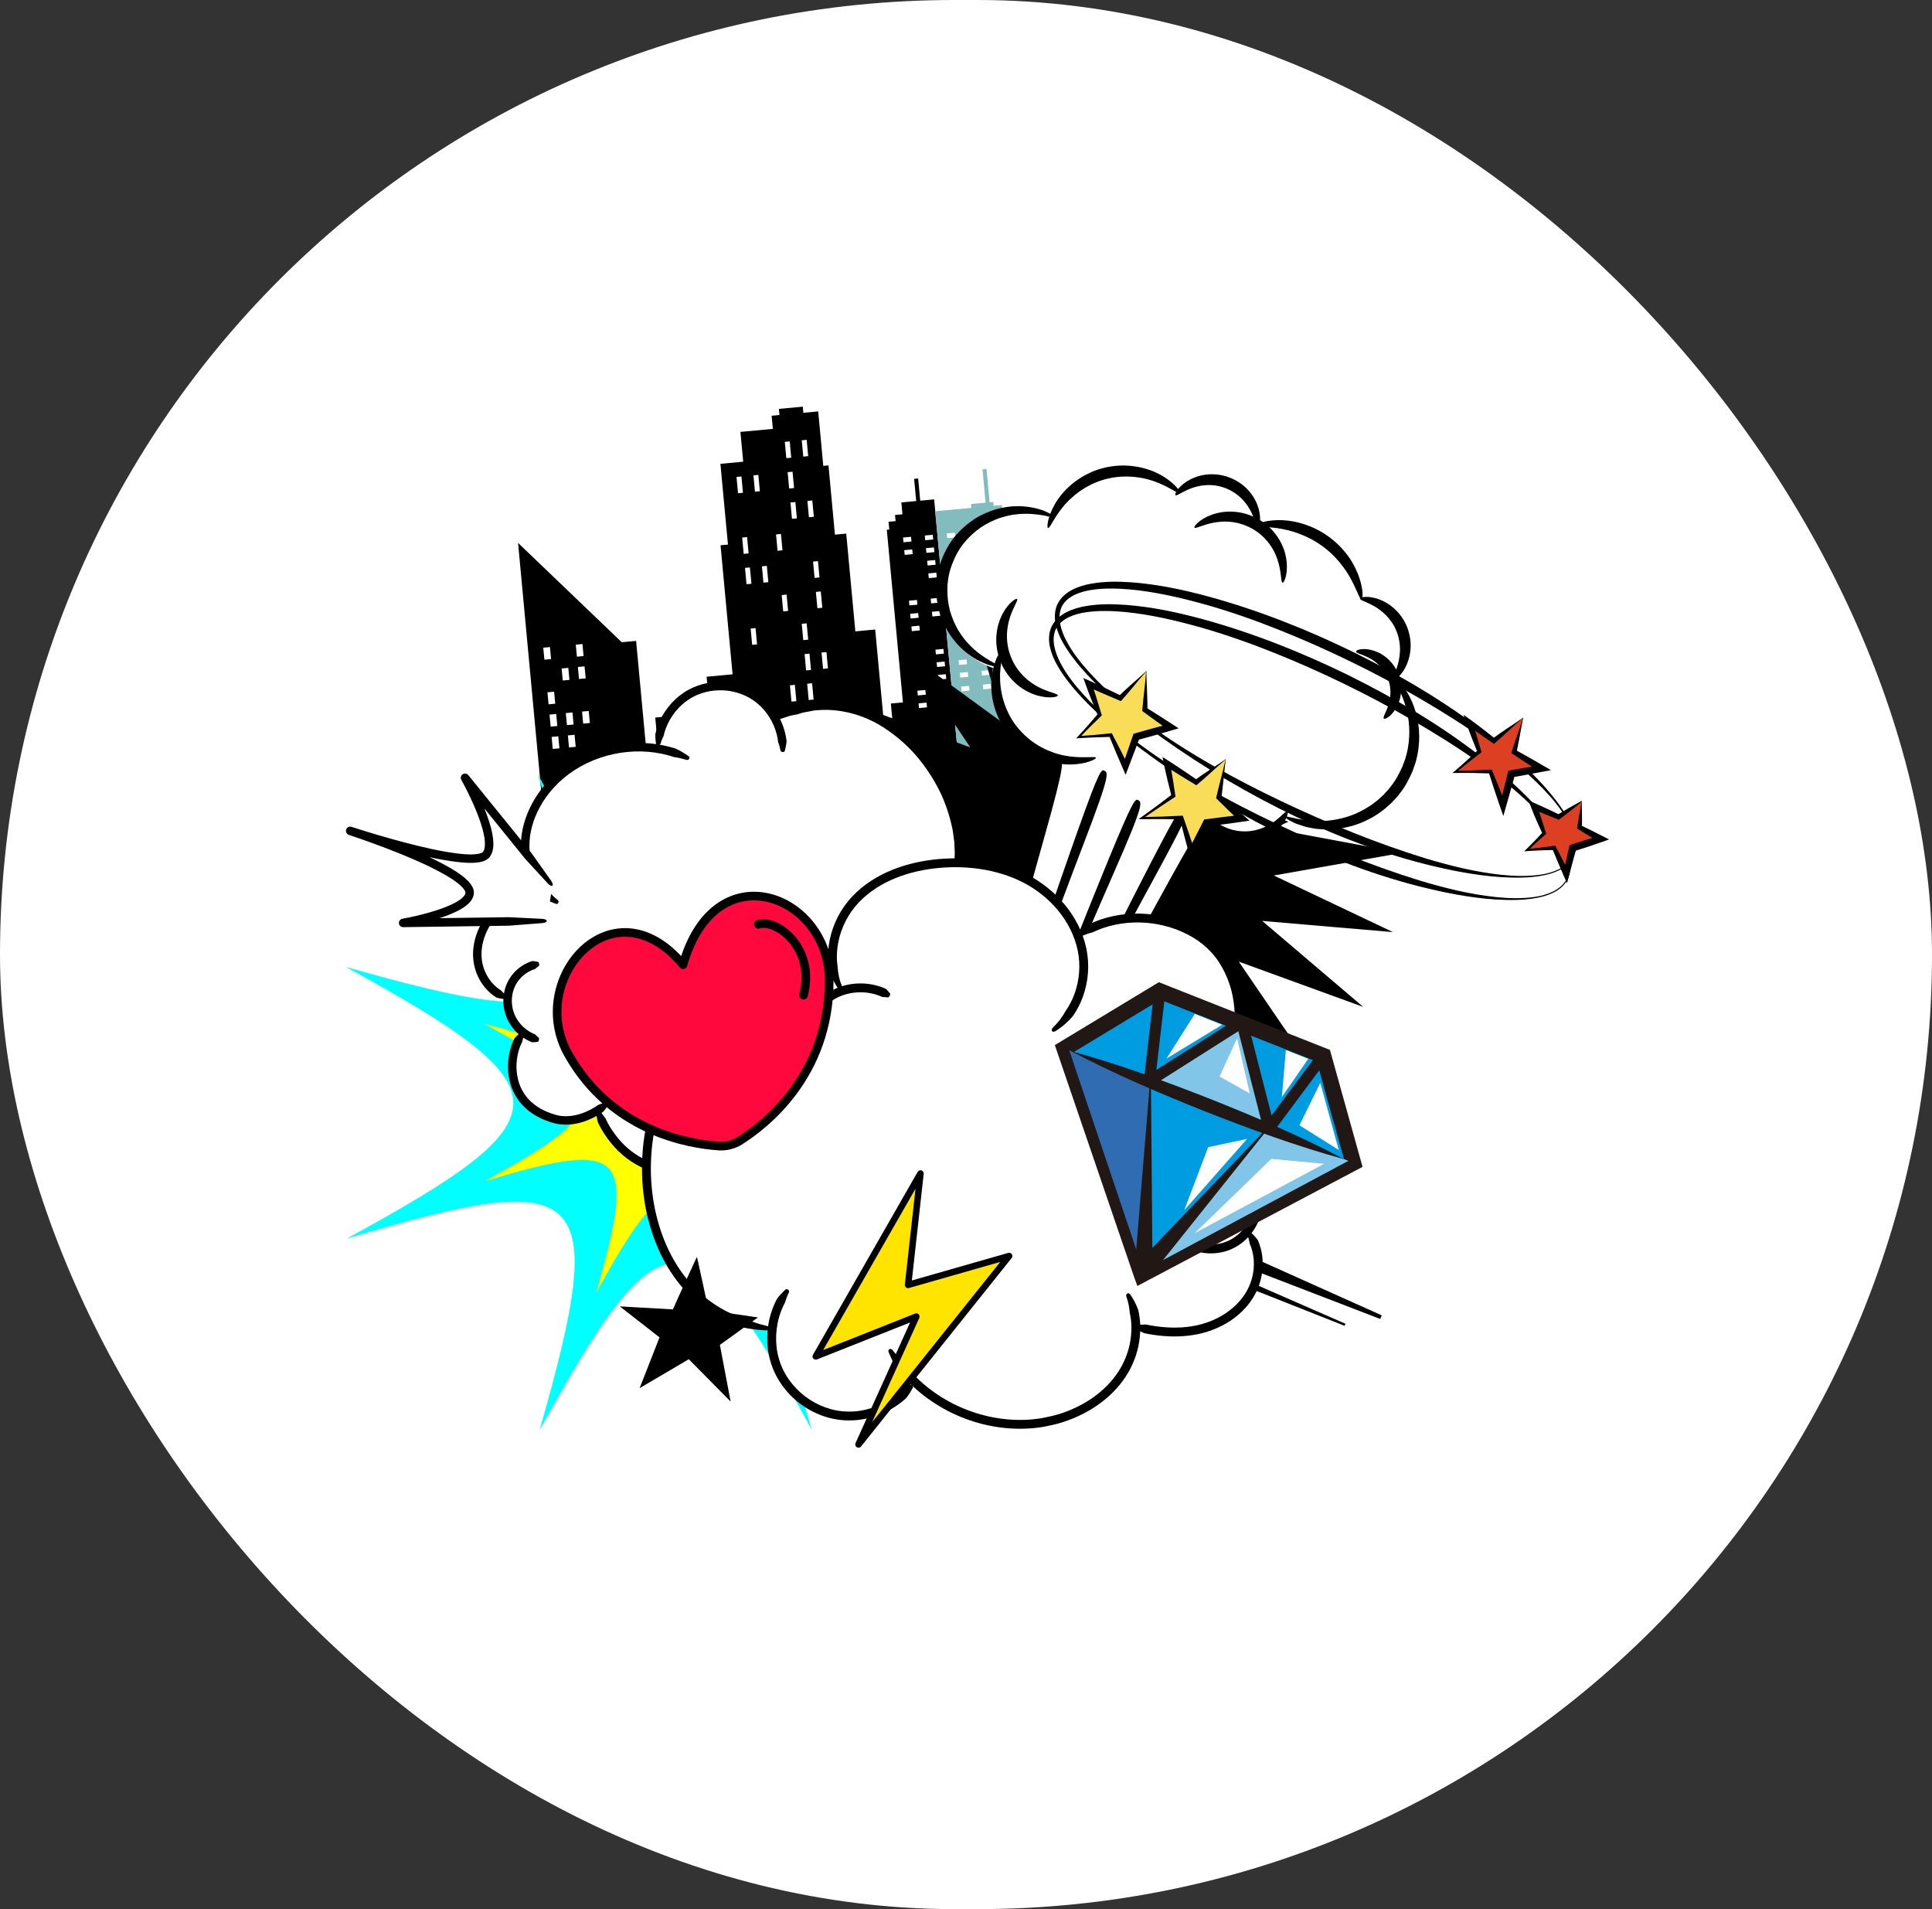
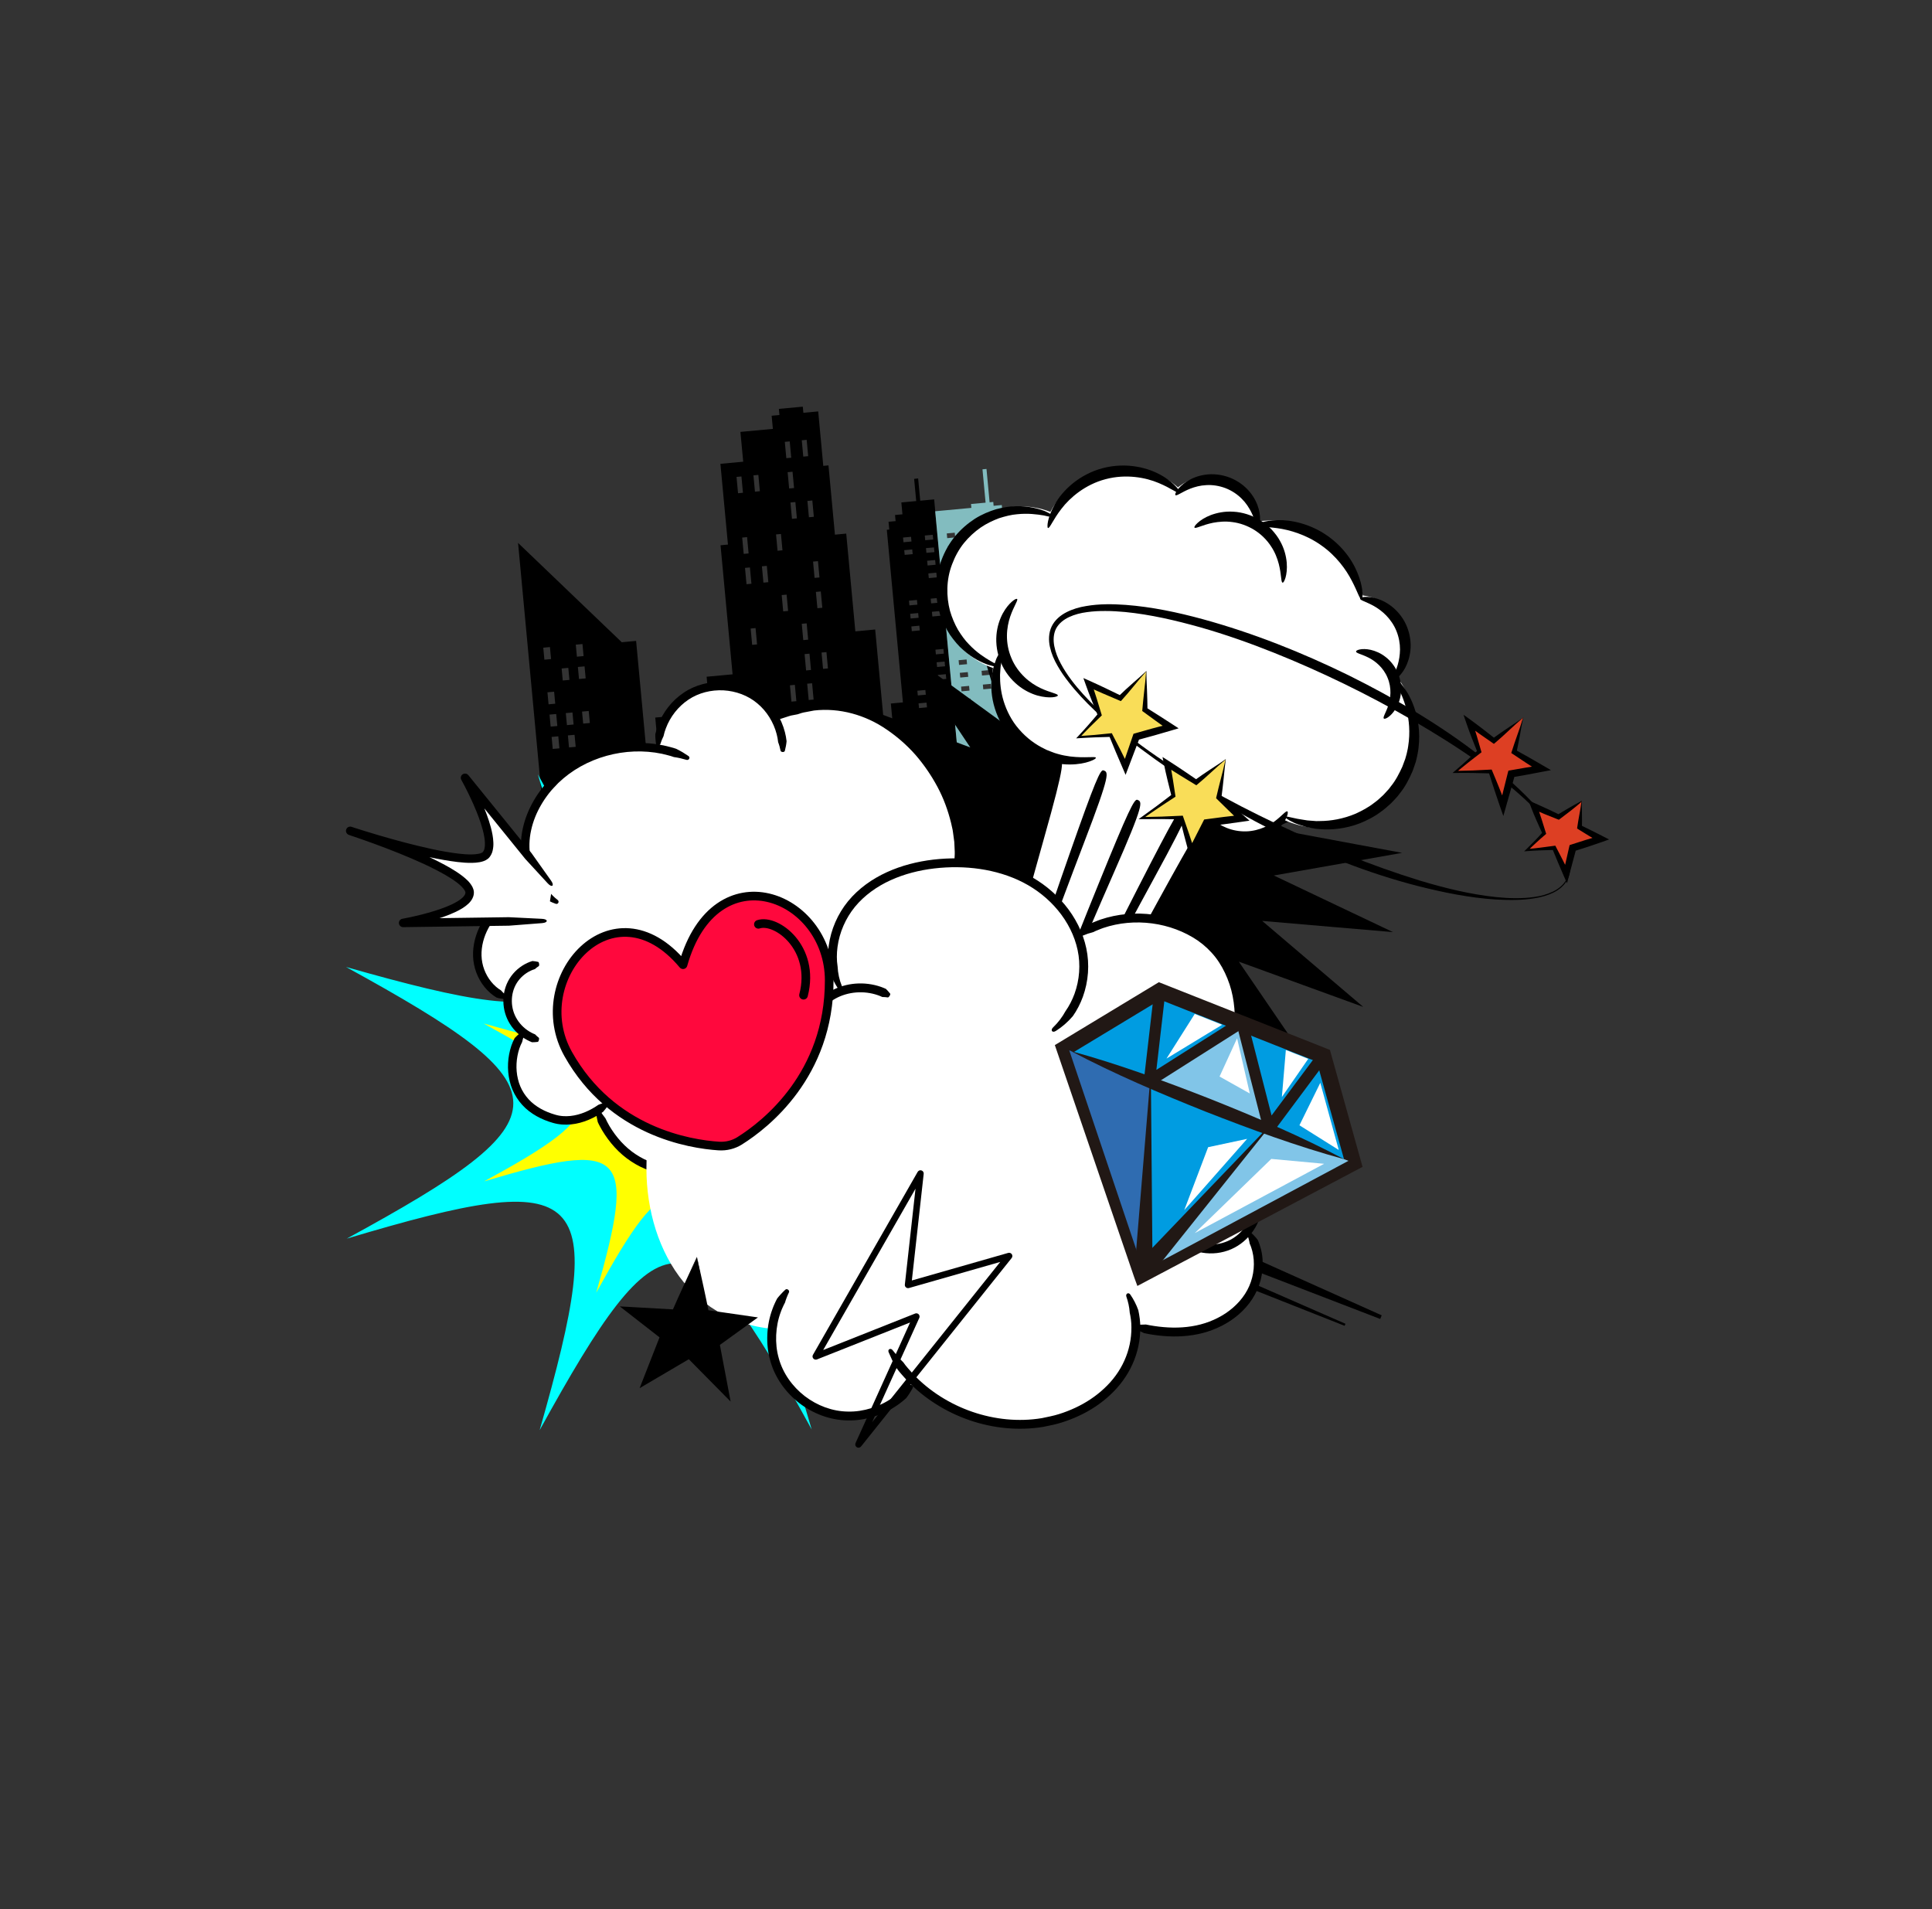
<svg xmlns="http://www.w3.org/2000/svg" fill="none" height="662" viewBox="0 0 670 662" width="670">
  <rect x="0" y="0" width="670" height="662" fill="#333333" stroke="none" />
  <clipPath id="a">
    <path d="m120 141h438v361h-438z" />
  </clipPath>
-   <rect fill="#fff" height="662" rx="331" width="670" />
  <g clip-path="url(#a)">
    <path d="m391.214 282.052-5.5-58.966-2.527.233-1.336-14.36-1.358.122-.167-1.834-1.214.111-.111-1.234-1.692.156-.156-1.723-3.318.311-.835-8.981-1.391.133.835 8.982-3.318.311.156 1.723-1.692.155.111 1.234-1.214.111.167 1.834-1.358.122 1.336 14.361-2.527.234 2.939 31.445-6.535.611.924 9.893-2.127.2 5.5 58.91-26.352 2.446-14.117-151.312-.378-4.112-4.832.444-.724-7.703-1.391.134.723 7.703-5.154.477.378 4.113-2.572.245.201 2.123-2.449.222.256 2.701-.858.078 5.589 59.855-4.186.389 3.496 37.503-3.006.278-5.923-63.446-6.88.645-3.162-33.902-3.919.367-2.238-24.02-1.803.167-.368-3.979-.334-3.602-.634-6.746-.423-4.558-5.144.478-.2-2.123-8.294.767.2 2.123-2.705.256.423 4.557-11.256 1.045.969 10.337-7.905.734 2.617 27.999-2.572.244 4.175 44.75-9.007.834 4.91 52.608-2.85.267-3.273-35.024-.479-5.18-.457-4.835-8.06.745.456 4.835-8.06.745 3.752 40.203-4.119.378-6.268-67.169-4.977.467-35.96-34.446 8.539 91.534 5.812 62.245 204.137-18.985-3.852-41.271-3.051.289zm-194.318 8.381-2.315.211-.39-4.168 2.316-.211zm-.723-7.736-2.316.211-.39-4.168 2.316-.211zm-.724-7.736-2.316.211-.389-4.168 2.315-.211zm-1.447-15.473-2.316.212-.39-4.169 2.316-.211zm-.724-7.736-2.316.211-.389-4.168 2.315-.211zm-.724-7.736-2.315.211-.39-4.168 2.316-.211zm-1.447-15.472-2.316.211-.389-4.168 2.315-.212zm10.71 53.63-2.316.212-.389-4.169 2.315-.211zm-2.171-23.208-2.316.211-.389-4.168 2.315-.211zm-.724-7.736-2.315.211-.39-4.168 2.316-.211zm-1.447-15.473-2.316.212-.389-4.169 2.315-.211zm11.423 61.367-2.316.212-.39-4.169 2.316-.211zm-2.171-23.208-2.316.211-.39-4.168 2.316-.211zm-.724-7.736-2.316.211-.389-4.168 2.315-.212zm-1.447-15.473-2.316.211-.39-4.168 2.316-.211zm-1.447-15.472-2.316.211-.39-4.168 2.316-.211zm-.724-7.736-2.316.211-.39-4.168 2.316-.211zm64.984 48.273-1.703.156-.524-5.658 1.704-.156zm-.98-10.515-1.703.156-.523-5.658 1.703-.156zm-3.841-41.804-1.703.155-.523-5.657 1.703-.156zm-1.959-21.03-1.703.155-.524-5.657 1.704-.156zm-.98-10.515-1.703.155-.523-5.657 1.703-.156zm-1.959-21.03-1.704.155-.523-5.657 1.704-.156zm14.618 93.834-1.704.156-.523-5.658 1.703-.155zm-5.812-62.834-1.703.156-.524-5.658 1.704-.155zm-2.939-31.545-1.703.156-.524-5.658 1.704-.155zm15.597 104.35-1.703.155-.523-5.657 1.703-.156zm-1.959-21.03-1.703.155-.524-5.657 1.704-.156zm-.98-10.515-1.703.155-.523-5.657 1.703-.156zm-2.861-31.289-1.703.155-.524-5.658 1.704-.155zm-1.959-21.03-1.704.155-.523-5.658 1.703-.155zm10.799 51.763-1.704.156-.523-5.658 1.704-.156zm-.902-10.259-1.703.155-.524-5.657 1.704-.156zm-.98-10.515-1.703.155-.523-5.657 1.703-.156zm-3.919-42.06-1.703.155-.523-5.657 1.703-.156zm-.979-10.515-1.704.155-.523-5.657 1.703-.156zm-.98-10.515-1.703.155-.524-5.657 1.704-.156zm16.577 114.864-1.703.156-.523-5.658 1.703-.155zm-1.959-21.03-1.704.156-.523-5.658 1.704-.155zm-1.882-20.774-1.703.156-.523-5.658 1.703-.156zm-1.959-21.03-1.703.156-.524-5.658 1.704-.156zm-.98-10.515-1.703.156-.523-5.658 1.703-.156zm-1.959-21.03-1.704.156-.523-5.658 1.703-.156zm-1.96-21.03-1.703.156-.523-5.658 1.703-.156zm42.841 104.617-2.773.255-.155-1.634 2.772-.255zm-.412-4.38-2.772.256-.156-1.634 2.772-.256zm-1.225-13.138-2.772.256-.156-1.634 2.772-.256zm-.412-4.379-2.772.255-.156-1.634 2.772-.255zm-2.082-22.298-2.772.256-.156-1.634 2.772-.255zm-.412-4.379-2.772.256-.156-1.634 2.772-.256zm-.423-4.546-2.772.256-.156-1.634 2.772-.256zm-1.636-17.518-2.772.256-.156-1.634 2.772-.256zm-.412-4.379-2.772.256-.156-1.634 2.772-.256zm15.798 87.621-2.772.256-.156-1.634 2.772-.256zm-.412-4.379-2.772.255-.156-1.633 2.772-.256zm-.412-4.38-2.772.256-.156-1.634 2.772-.256zm-2.917-31.222-2.772.255-.156-1.634 2.772-.255zm-.412-4.38-2.772.256-.156-1.634 2.772-.256zm-.412-4.379-2.772.256-.156-1.634 2.772-.256zm-1.225-13.138-2.772.255-.156-1.633 2.773-.256zm-.423-4.546-2.772.255-.156-1.634 2.773-.255zm-.812-8.759-2.772.256-.156-1.634 2.772-.256zm-.412-4.38-2.772.256-.156-1.634 2.772-.255zm-.412-4.379-2.772.256-.156-1.634 2.772-.256zm-.412-4.379-2.772.255-.156-1.634 2.772-.255z" fill="#000" />
    <path d="m364.796 326.146-5.5-58.911-8.172-87.587-1.458.133-.256-2.701-1.804.167-.2-2.123-2.828.266-.123-1.345-1.269.123-1.08-11.56-1.391.133 1.079 11.56-5.054.467.122 1.345-12.547 1.167 14.117 151.311 26.352-2.445zm-21.398-142.575 2.772-.255.156 1.633-2.773.256zm.412 4.38 2.772-.256.156 1.634-2.773.256zm.812 8.758 2.772-.255.156 1.634-2.772.255zm1.247 13.305 2.772-.255.156 1.634-2.772.255zm.412 4.38 2.772-.256.156 1.634-2.772.256zm1.225 13.138 2.772-.256.156 1.634-2.772.256zm.412 4.379 2.772-.255.156 1.634-2.772.255zm2.917 31.223 2.772-.256.156 1.634-2.773.256zm.411 4.379 2.773-.255.156 1.634-2.773.255zm.412 4.38 2.773-.256.155 1.634-2.772.256zm.412 4.379 2.772-.256.156 1.634-2.772.256zm-16.198-92.001 2.772-.255.156 1.634-2.773.255zm.812 8.759 2.772-.255.156 1.634-2.772.255zm.412 4.38 2.772-.256.156 1.634-2.772.256zm1.247 13.305 2.772-.256.156 1.634-2.772.256zm.412 4.379 2.772-.256.156 1.634-2.772.256zm.412 4.379 2.772-.255.156 1.634-2.772.255zm.813 8.759 2.772-.256.156 1.634-2.772.256zm.412 4.38 2.772-.256.156 1.634-2.772.255zm.445 4.779 2.772-.256.156 1.634-2.772.256zm1.225 13.138 2.772-.255.156 1.634-2.772.255zm.812 8.759 2.773-.256.155 1.634-2.772.256zm.423 4.546 2.773-.255.155 1.633-2.772.256zm-14.974-78.862 2.773-.256.155 1.634-2.772.256zm.412 4.379 2.772-.256.156 1.634-2.772.256zm3.696 39.581 2.773-.255.156 1.634-2.773.255zm.412 4.38 2.773-.256.155 1.634-2.772.256zm.446 4.779 2.772-.255.156 1.634-2.772.255zm.412 4.38 2.772-.256.156 1.634-2.772.256zm.412 4.379 2.772-.256.156 1.634-2.773.256zm.412 4.38 2.772-.256.156 1.634-2.773.255zm.812 8.758 2.772-.255.156 1.634-2.772.255zm.423 4.546 2.772-.255.156 1.634-2.772.255zm1.637 17.518 2.772-.256.156 1.634-2.772.256zm.412 4.379 2.772-.255.156 1.634-2.772.255z" fill="#82bcbf" />
    <path d="m357.236 202.812.691 8.981c.957 12.393 1.803 23.297 2.527 32.645-6.802-7.969-12.291-13.972-15.843-17.995-3.974-4.502-5.867-6.77-5.778-6.603-.1-.167.835 2.635 2.583 8.381 1.57 5.135 3.797 12.949 7.003 22.909-7.582-5.525-16.444-11.983-26.486-19.308l-7.292-5.313 5.032 7.525c5.155 7.703 10.766 16.106 16.811 25.143-8.984-3.346-18.436-6.88-28.4-10.593l-11.557-4.313 9.352 8.081c6.936 5.991 14.173 12.238 21.688 18.729-9.241-.856-18.76-1.734-28.579-2.634l-14.585-1.345 13.216 6.38c8.038 3.879 16.276 7.859 24.726 11.938-8.84 1.512-17.88 3.046-27.098 4.613l-16.243 2.767 16.21 3.113c8.517 1.634 17.234 3.312 26.04 5.002-7.927 3.623-15.976 7.291-24.136 11.026l-16.311 7.447 17.914-1.245c8.427-.589 17.011-1.189 25.673-1.789-6.569 5.379-13.193 10.804-19.917 16.306l-14.685 12.026 18.013-6.057c7.849-2.635 15.798-5.314 23.814-8.015-4.887 6.714-9.808 13.472-14.785 20.308l-11.801 16.217 16.778-11.037c6.802-4.48 13.682-9.004 20.607-13.561-2.95 7.614-5.911 15.261-8.906 22.997l-7.526 19.408 13.883-15.539c5.355-5.992 10.754-12.038 16.187-18.118-.879 8.003-1.77 16.039-2.66 24.142l-2.338 21.275 9.674-19.119c3.596-7.102 7.226-14.26 10.866-21.452 1.214 7.892 2.427 15.795 3.652 23.764l3.329 21.686 4.453-21.486c1.614-7.758 3.229-15.583 4.854-23.419 3.24 7.258 6.479 14.538 9.742 21.852l9.073 20.352-1.436-22.241c-.512-7.881-1.024-15.817-1.537-23.776 4.721 5.747 9.452 11.515 14.206 17.306-.412.223-.668.378 0 0 .312.378.613.745.924 1.123 13.794-7.68 3.819-2.134 6.903-3.846v-.022-.033l-.033-.067-.045-.133-.089-.267-.189-.534-.368-1.078-.735-2.156-1.48-4.302c-.98-2.868-1.971-5.724-2.95-8.592-.613-1.789-1.225-3.557-1.837-5.335 6.501 4.613 12.992 9.214 19.449 13.794l18.203 12.905-12.581-18.407c-4.52-6.614-9.017-13.194-13.493-19.763 7.526 2.734 15.041 5.469 22.5 8.181l20.652 7.514-16.722-14.228c-6.145-5.224-12.246-10.415-18.325-15.595 8.038.69 16.043 1.368 23.981 2.057l21.375 1.823-19.36-9.193c-7.37-3.501-14.685-6.969-21.966-10.437 8.027-1.411 16.021-2.823 23.948-4.224l20.54-3.623-20.496-3.813c-8.161-1.522-16.232-3.023-24.281-4.524 7.515-3.479 14.996-6.947 22.388-10.37l18.225-8.448-20.017 1.501c-8.439.634-16.778 1.256-25.072 1.878 6.502-5.379 12.97-10.737 19.338-16.017l14.64-12.115-17.968 6.158c-8.228 2.812-16.322 5.591-24.36 8.336 5.066-7.036 10.087-14.016 15.019-20.863l10.476-14.561-14.918 9.937c-7.471 4.98-14.83 9.87-22.088 14.705 3.195-8.381 6.346-16.661 9.429-24.742l5.868-15.395-10.9 12.338c-6.179 7.003-12.235 13.861-18.169 20.586.969-9.315 1.915-18.407 2.828-27.266l1.514-14.572-6.524 13.094c-4.387 8.814-8.651 17.362-12.781 25.654-1.581-9.793-3.095-19.219-4.553-28.266l-1.971-12.194-2.405 12.082c-2.071 10.426-4.03 20.308-5.9 29.689-4.532-9.892-8.729-19.074-12.592-27.499l-3.763-8.225z" fill="#000" />
    <path d="m348.018 428.906c-84.668-24.086-91.771-17.339-66.532 66.78-42.139-77.084-51.936-76.783-94.342.245 24.125-84.531 17.368-91.623-66.888-66.425 77.197-42.082 76.897-51.863-.256-94.201 84.668 24.087 91.77 17.34 66.532-66.78 42.139 77.084 51.936 76.784 94.342-.245-24.126 84.532-17.368 91.623 66.888 66.425-77.209 42.071-76.908 51.852.245 94.19z" fill="#0ff" />
    <path d="m300.279 409.31c-49.219-14.005-53.35-10.081-38.676 38.815-24.493-44.806-30.193-44.628-54.842.144 14.028-49.14 10.098-53.264-38.877-38.614 44.878-24.454 44.7-30.145-.145-54.754 49.22 14.005 53.35 10.082 38.677-38.814 24.493 44.805 30.193 44.627 54.842-.145-14.028 49.141-10.098 53.265 38.877 38.615-44.878 24.453-44.7 30.144.144 54.753z" fill="#ff0" />
    <path d="m192.343 388.013c4.787 1.323 9.942-.022 14.317-2.634l.98.7c4.019 10.627 13.582 19.396 24.938 19.619 11.768.233 24.081-7.447 28.267-18.44l-1.002-.045 1.08-.578c5.622 3.924 12.792 5.602 19.672 5.035 8.306-.689 16.154-4.412 22.69-9.57 7.069-5.591 12.903-13.305 14.217-22.208 1.313-8.903-2.862-18.896-11.089-22.575l-.479.211c.624-.8 1.169-1.667 1.626-2.579.868-1.767 1.358-3.701 1.48-5.657l.268.555c52.96-23.642 5.132-104.738-39.801-80.829l.367.755-.813-.1c-1.703-3.345-4.23-6.269-7.37-8.325-6.357-4.157-14.952-4.613-21.721-1.167-6.68 3.412-11.3 10.515-11.745 17.984l-.791 1.334c-13.593-1.967-28.278 2.979-37.24 13.472-5.032 5.891-8.35 13.472-8.06 21.208.167 4.513 1.692 9.025 4.319 12.682-5.522 2.012-10.81 4.947-14.773 9.259-4.019 4.368-6.58 10.271-6.112 16.184.467 5.913 4.319 11.649 9.941 13.561l.101-.334.445.9c-.089 2.09.278 4.202 1.124 6.114.791 1.812 1.993 3.434 3.463 4.757l.211 1.745c-4.531 5.591-6.858 23.876 11.501 28.955z" fill="#fff" />
    <path d="m230.118 255.22c.189-.923.479-1.834.813-2.712 1.503-3.99 4.275-7.536 7.815-9.893 3.518-2.378 7.872-3.445 12.147-3.234 4.275.244 8.483 1.767 11.734 4.513 3.273 2.712 5.644 6.546 6.713 10.67.234.912.423 1.845.512 2.79.368.934.635 1.923.835 2.935.123.578 1.336.678 1.492.055.279-1.078.501-2.19.601-3.323-.111-1.079-.322-2.146-.59-3.19-1.224-4.713-3.907-9.048-7.67-12.183-3.763-3.179-8.606-4.913-13.46-5.19-4.854-.245-9.853.967-13.939 3.723-4.086 2.723-7.214 6.736-8.929 11.293-.378 1.012-.701 2.045-.935 3.112-.022 1.145.078 2.279.245 3.368.089.634 1.302.656 1.481.1.311-.989.679-1.934 1.146-2.834z" fill="#000" />
    <path d="m190.305 309.007c-1.002-.934-1.948-1.957-2.727-3.102-1.793-2.556-3.051-5.513-3.607-8.603-.579-3.079-.468-6.291.211-9.392.668-3.101 1.882-6.102 3.507-8.87.813-1.389 1.715-2.723 2.705-3.979.98-1.279 2.138-2.401 3.229-3.568 9.296-8.959 23.291-12.749 35.927-10.115 1.38.367 2.794.622 4.13 1.134.735.133 1.492.211 2.216.4l2.193.578c.835.222 1.403-.845.645-1.345l-2.004-1.29c-.679-.433-1.402-.755-2.115-1.144-1.447-.556-2.972-.845-4.464-1.223-13.616-2.812-28.49 1.189-38.577 10.871-1.191 1.267-2.438 2.489-3.506 3.868-1.08 1.367-2.049 2.812-2.928 4.323-1.76 3.002-3.095 6.292-3.841 9.726-.757 3.435-.891 7.047-.234 10.549.634 3.501 2.048 6.847 4.097 9.77.902 1.312 1.981 2.49 3.15 3.568 1.37.945 2.851 1.689 4.376 2.223.879.322 1.369-.789.712-1.312-1.18-.9-2.226-1.945-3.095-3.09z" fill="#000" />
    <path d="m173.729 343.408c-.613-.356-1.181-.789-1.726-1.256-2.427-2.112-4.13-5.135-4.743-8.336-.634-3.19-.156-6.603 1.058-9.704 1.247-3.112 3.206-5.935 5.678-8.259 2.46-2.345 5.377-4.234 8.494-5.735.691-.333 1.392-.656 2.105-.956.634-.533 1.291-1.056 1.97-1.556.379-.289-.022-1.434-.512-1.389-.868.055-1.737.133-2.605.244-.757.311-1.503.656-2.238 1.012-3.329 1.611-6.502 3.657-9.24 6.257-2.739 2.59-4.977 5.769-6.38 9.315-1.391 3.546-1.97 7.503-1.213 11.349.746 3.823 2.727 7.391 5.7 9.981.657.567 1.369 1.101 2.126 1.545.891.278 1.815.434 2.706.511.512.056.879-1.1.523-1.389-.635-.5-1.214-1.034-1.703-1.634z" fill="#000" />
    <path d="m184.628 333.238c-.601.178-1.18.4-1.737.656-2.538 1.167-4.698 3.056-6.179 5.424-1.481 2.378-2.193 5.168-2.149 7.914.034 2.745.813 5.513 2.294 7.847 1.458 2.346 3.54 4.257 5.967 5.558.535.289 1.091.544 1.67.767.679 0 1.336-.034 1.982-.123.367-.044.623-1.233.367-1.444-.467-.367-.89-.756-1.28-1.168-.456-.177-.913-.389-1.347-.622-1.982-1.056-3.685-2.634-4.865-4.524-1.192-1.878-1.826-4.09-1.848-6.324-.034-2.235.545-4.469 1.703-6.325 1.158-1.867 2.906-3.39 4.91-4.313.445-.2.902-.378 1.369-.511.412-.378.857-.734 1.347-1.045.279-.189.156-1.389-.222-1.467-.635-.156-1.303-.256-1.982-.3z" fill="#000" />
    <path d="m207.507 383.101c-.668.466-1.358.911-2.06 1.3-3.173 1.801-6.791 2.89-10.298 2.612-.434-.022-.868-.111-1.302-.167-.423-.1-.847-.177-1.281-.311-.879-.267-1.759-.544-2.605-.9-1.692-.689-3.284-1.567-4.698-2.668-2.828-2.178-4.843-5.302-5.645-8.792-.846-3.468-.612-7.269.513-10.659.267-.745.567-1.479.924-2.146.167-.8.4-1.6.779-2.323.2-.4-.534-1.367-1.047-1.056-.879.534-1.625 1.234-2.315 1.99-.457.845-.802 1.712-1.125 2.59-1.313 3.957-1.569 8.214-.59 12.293.924 4.08 3.362 7.87 6.691 10.426 1.659 1.29 3.496 2.301 5.4 3.079.957.4 1.926.712 2.906 1.001.489.144 1.035.255 1.558.366.535.067 1.058.167 1.592.2 4.286.323 8.428-.967 11.979-2.978.802-.445 1.57-.934 2.305-1.456.635-.734 1.214-1.49 1.748-2.268.312-.445-.501-1.334-.969-1.123-.812.378-1.636.712-2.46.99z" fill="#000" />
    <path d="m316.411 327.613c.88-.578 1.77-1.144 2.639-1.745l2.438-2.034c3.551-3.168 6.691-6.913 8.762-11.259 2.093-4.324 3.284-9.037 3.651-13.783.034-1.19.178-2.379.134-3.568l-.167-3.557-.479-3.524c-.067-.589-.178-1.167-.323-1.745l-.389-1.734c-1.125-4.579-2.761-9.048-4.988-13.205s-4.899-8.058-7.982-11.626c-3.129-3.535-6.692-6.68-10.622-9.337-7.782-5.38-17.568-8.17-27.142-7.047l-3.14.589c-.523.122-1.057.167-1.558.345l-1.514.489-1.503.678c-.501.222-1.002.433-1.459.733l-2.783 1.679c-1.058.633-.457 1.689.668 1.323l2.95-.956c.479-.178.991-.267 1.492-.356l1.503-.289 1.403-.456c.467-.167.957-.2 1.436-.311l2.883-.545c8.773-1.011 17.802 1.512 25.139 6.581 3.696 2.5 7.07 5.468 10.042 8.825 2.928 3.39 5.478 7.103 7.593 11.06 2.126 3.946 3.663 8.192 4.732 12.515l.367 1.634c.134.545.245 1.09.301 1.645l.445 3.313.156 3.323c.044 1.112-.089 2.212-.123 3.312-.334 4.402-1.447 8.737-3.351 12.694-1.904 3.979-4.776 7.414-8.06 10.348l-2.26 1.89c-.813.567-1.648 1.089-2.472 1.634-1.514 1.411-3.317 2.423-5.043 3.612-.991.656-.523 1.779.634 1.345 1.993-.778 4.097-1.411 6.001-2.49z" fill="#000" />
    <path d="m296.472 344.809c.534-.078 1.046-.223 1.57-.345 4.631-1.289 8.672-4.513 10.832-8.859 2.115-4.368 2.193-9.526.379-13.972-.212-.489-.423-.978-.691-1.445-.467-.377-.957-.711-1.458-1.011-.278-.178-1.269.522-1.236.822.067.534.1 1.045.089 1.568.223.378.379.789.568 1.189 1.514 3.668 1.436 8.025-.301 11.571-1.736 3.535-5.143 6.269-8.973 7.325-.423.1-.857.222-1.291.289-.401.322-.835.611-1.292.889-.256.167-.211 1.367.1 1.478.546.201 1.114.389 1.693.523z" fill="#000" />
    <path d="m249.378 367.628c-.011 2.045.256 4.091.769 6.058 1.168 4.435 3.562 8.536 6.913 11.704 3.329 3.157 7.471 5.358 11.824 6.592 4.353 1.244 8.962 1.556 13.437.978 4.476-.578 8.795-1.99 12.792-3.957 4.008-1.979 7.704-4.491 11.055-7.414 3.34-2.935 6.324-6.325 8.64-10.193 2.304-3.857 3.919-8.214 4.297-12.805.356-4.579-.545-9.225-2.638-13.327-.936-1.811-2.093-3.534-3.518-5.035-1.648-1.378-3.496-2.467-5.456-3.19-1.124-.422-1.558.711-.679 1.323 1.57 1.067 2.906 2.401 3.986 3.879 1.225 1.278 2.226 2.768 3.039 4.357 1.837 3.59 2.65 7.725 2.327 11.749-.334 4.035-1.77 8.003-3.897 11.538-2.126 3.556-4.909 6.724-8.049 9.492-3.151 2.757-6.669 5.146-10.409 6.991-3.752 1.846-7.76 3.146-11.868 3.68-4.097.533-8.294.244-12.258-.89-3.952-1.122-7.659-3.112-10.61-5.902-2.939-2.768-5.065-6.402-6.09-10.315-.456-1.734-.69-3.523-.679-5.302-.233-1.834-.2-3.734.145-5.613.2-1.056-.924-1.534-1.414-.456-.857 1.879-1.414 3.935-1.67 6.047z" fill="#000" />
    <path d="m207.262 388.992c.434 1.011.99 1.956 1.525 2.912 2.527 4.235 5.878 8.058 10.064 10.804 2.082 1.378 4.331 2.523 6.736 3.29 2.404.756 4.932 1.145 7.448 1.167 2.505.044 4.987-.345 7.403-.934s4.754-1.478 6.947-2.612c4.431-2.234 8.35-5.469 11.334-9.47.345-.434.623-.923.935-1.378.312-.456.612-.923.869-1.423.167-.567.345-1.112.489-1.678l.345-1.69c.123-.645-1.013-1.045-1.38-.556l-.957 1.29c-.346.411-.713.8-1.058 1.189-.223.445-.49.856-.768 1.267-.279.411-.535.845-.835 1.234-5.366 7.191-14.34 11.793-23.313 11.826-2.227-.022-4.431-.355-6.557-1.022-2.127-.678-4.131-1.701-6.001-2.935-3.763-2.467-6.836-5.957-9.152-9.837-.478-.878-.991-1.756-1.391-2.678-.323-.423-.657-.845-.969-1.279l-.891-1.356c-.345-.522-1.491-.144-1.402.489l.245 1.69c.1.567.233 1.123.356 1.69z" fill="#000" />
    <path d="m189.616 319.366-49.81.7s22.556-3.957 23.068-10.293c.634-7.936-41.404-21.63-41.404-21.63s42.439 14.039 47.149 8.214c4.531-5.602-7.359-26.643-7.359-26.643l30.315 37.403" fill="#fff" />
    <path d="m184.483 296.024-7.003-8.648-15.063-18.584c-.512-.634-1.436-.723-2.071-.223-.568.456-.701 1.234-.367 1.845 1.514 2.757 2.939 5.636 4.219 8.526 1.269 2.89 2.427 5.846 3.218 8.836.389 1.49.69 3.002.746 4.424.044.723-.023 1.401-.145 2.001l-.111.434-.167.366c-.123.211-.279.456-.357.512-.256.222-.868.455-1.525.566-.668.123-1.414.178-2.16.201-1.503.033-3.061-.089-4.62-.267-6.246-.756-12.502-2.257-18.693-3.857-6.19-1.634-12.357-3.457-18.436-5.424l-.924 2.789c5.8 1.935 11.59 4.046 17.267 6.325 5.667 2.301 11.323 4.746 16.522 7.77 1.291.755 2.55 1.567 3.696 2.445 1.125.867 2.227 1.89 2.706 2.834.111.223.167.434.189.589 0 .123-.022.323-.089.512-.134.389-.468.856-.947 1.289-.912.867-2.204 1.59-3.506 2.234-2.639 1.267-5.534 2.201-8.451 3.024-2.916.811-5.911 1.5-8.861 2.045h-.012c-.801.155-1.324.911-1.18 1.712.134.711.768 1.211 1.47 1.2l25.55-.356 11.134-.155 11.467-.89c2.182-.166 2.171-1.378-.023-1.489l-11.489-.567-11.133.156-25.551.355.279 2.913c3.106-.578 6.123-1.279 9.151-2.112 3.017-.856 6.012-1.812 8.94-3.213 1.458-.722 2.906-1.5 4.242-2.745.657-.611 1.313-1.378 1.692-2.445.178-.523.289-1.112.245-1.757-.067-.611-.245-1.144-.479-1.611-.957-1.801-2.271-2.846-3.551-3.868-1.303-.99-2.639-1.857-4.008-2.657-5.467-3.168-11.178-5.624-16.923-7.958-5.755-2.312-11.556-4.435-17.456-6.392-.769-.255-1.604.156-1.86.934-.256.767.156 1.601.936 1.856 6.167 2.001 12.357 3.824 18.614 5.48 6.268 1.623 12.569 3.146 19.116 3.935 1.636.189 3.295.322 5.01.289.857-.022 1.736-.078 2.649-.245.902-.189 1.893-.422 2.895-1.222.534-.467.802-.934 1.069-1.412l.323-.734.2-.733c.212-.956.278-1.901.223-2.779-.067-1.79-.423-3.446-.835-5.069-.858-3.234-2.06-6.28-3.374-9.27-1.324-2.99-2.761-5.891-4.353-8.77l-2.427 1.646 15.063 18.584 7.003 8.648 7.782 8.458c1.481 1.612 2.427.845 1.158-.933l-6.658-9.37z" fill="#000" />
    <path d="m479.167 456.105-.524 1.256-70.573-27.176 2.104-5.024z" fill="#000" />
    <path d="m466.597 459.029-.29.711-60.564-23.964 1.18-2.835z" fill="#000" />
    <path d="m368.804 260.155-24.527 92.023 30.394 12.349 46.325-82.986-19.227-12.549z" fill="#fff" />
    <path d="m489.119 263.745c.089.023.345-.622.746-1.889.212-.634.445-1.423.59-2.39.178-.956.412-2.067.457-3.335.267-2.523.089-5.679-.702-9.214-.801-3.535-2.371-7.458-5.043-11.215-.201-.278-.423-.567-.635-.845.345-.523.657-1.034.891-1.501 1.258-2.489 1.369-4.046 1.236-4.079.122.045.89-1.312 1.213-4.09.312-2.712-.067-7.047-2.983-11.282-1.448-2.079-3.496-4.102-6.179-5.513-1.815-.945-3.897-1.634-6.124-1.934-.078-.39-.133-.767-.222-1.179-.802-3.534-2.372-7.458-5.044-11.215-2.66-3.724-6.39-7.358-11.244-9.859-4.821-2.457-10.643-4.079-16.811-3.679-.835.033-1.67.111-2.505.211-.178-2.401-.935-5.324-2.917-8.214-1.403-2.023-3.407-4.002-6.012-5.369-2.594-1.345-5.733-2.245-9.084-2.045-1.67.055-3.363.389-5.01.978-1.648.567-3.251 1.401-4.699 2.501-.178.133-.345.278-.523.411-1.558-1.356-3.306-2.59-5.277-3.601-4.275-2.19-9.43-3.624-14.896-3.279-2.728.1-5.5.667-8.183 1.623-2.694.933-5.31 2.312-7.671 4.112-3.362 2.457-6.179 5.803-8.205 9.637-3.54-1.334-7.503-2.101-11.645-1.834-2.728.1-5.5.667-8.183 1.623-2.705.934-5.31 2.312-7.671 4.113-4.809 3.512-8.516 8.792-10.376 14.816-1.759 6.047-1.558 12.505.524 18.074.979 2.801 2.404 5.391 4.152 7.647 1.715 2.279 3.719 4.268 5.945 5.847 2.294 1.722 4.788 2.978 7.337 3.868-.802 4.913-.367 9.914 1.291 14.349.969 2.768 2.383 5.325 4.109 7.559 1.692 2.256 3.674 4.223 5.878 5.78 4.32 3.245 9.363 4.857 14.083 5.357 3.607.367 7.048-.044 10.132-.9.144.3.289.6.434.889.857 1.401 1.659 2.823 2.672 4.079 1.926 2.568 4.197 4.813 6.702 6.592 4.932 3.712 10.688 5.546 16.076 6.135 3.251.345 6.39.111 9.296-.478.546 1.145 1.158 2.246 1.915 3.224 1.08 1.434 2.349 2.678 3.741 3.657 2.75 2.056 5.956 3.056 8.951 3.356 3.017.289 5.845-.277 8.194-1.222 3.518-1.434 5.9-3.679 7.415-5.725 3.384 1.523 6.935 2.39 10.331 2.757 5.433.567 10.543-.422 14.818-2.079 4.298-1.678 7.76-4.101 10.376-6.613 2.606-2.523 4.487-5.069 5.656-7.314.657-1.089 1.08-2.134 1.458-3.034.412-.89.657-1.668.813-2.323.356-1.279.501-1.957.412-1.979z" fill="#fff" />
    <g fill="#000">
      <path d="m445.734 283.23c.122-.255 1.28.056 3.34.512 1.024.255 2.304.4 3.752.655.723.156 1.514.134 2.338.223.411.033.835.078 1.269.1.434 0 .89-.011 1.347-.022 3.652-.012 8.016-.701 12.413-2.579 2.16-1.001 4.398-2.168 6.424-3.779 1.069-.734 2.004-1.668 2.995-2.557.479-.456.902-.989 1.369-1.478l.691-.756c.211-.267.411-.545.612-.811 1.748-2.123 2.95-4.535 4.03-6.87.223-.611.445-1.211.668-1.8l.334-.89.256-.9c.178-.6.334-1.2.445-1.789.145-.59.256-1.19.334-1.779.746-4.713.312-9.114-.601-12.649-.879-3.568-2.204-6.291-3.15-8.159-.245-.466-.457-.878-.635-1.256-.2-.355-.356-.666-.479-.922-.234-.523-.323-.834-.211-.923.1-.089.389.067.835.434.222.189.49.433.801.722.29.312.613.678.969 1.101 1.392 1.7 3.217 4.401 4.531 8.192 1.358 3.745 2.171 8.614 1.536 13.938-.066.667-.167 1.334-.3 2.012-.111.678-.256 1.356-.434 2.034l-.256 1.023-.346 1.011c-.233.678-.467 1.367-.712 2.056-1.158 2.668-2.516 5.425-4.498 7.837-.234.311-.456.622-.701.922l-.78.856c-.523.556-1.013 1.145-1.569 1.656-1.136 1.001-2.205 2.034-3.429 2.857-2.327 1.778-4.888 3.034-7.359 4.046-5.021 1.912-9.931 2.356-13.906 2.001-.501-.045-.979-.089-1.458-.123-.468-.066-.924-.166-1.369-.255-.88-.2-1.726-.289-2.472-.556-1.503-.489-2.794-.867-3.796-1.356-2.004-.945-2.951-1.723-2.839-1.956z" />
      <path d="m365.485 179.203c-.111.256-1.391.044-3.562-.478-2.205-.356-5.411-.822-9.285-.4-1.937.156-4.008.689-6.168 1.367-2.126.8-4.32 1.823-6.413 3.257-2.07 1.456-4.052 3.245-5.778 5.368-1.714 2.135-3.095 4.647-4.108 7.359-2.093 5.446-2.004 11.226-.735 16.095.702 2.434 1.659 4.657 2.784 6.624 1.191 1.912 2.427 3.668 3.807 5.035 2.672 2.846 5.411 4.558 7.337 5.703 1.948 1.089 3.095 1.689 3.017 1.945-.078.255-1.381.166-3.641-.545-2.215-.756-5.433-2.223-8.65-5.102-1.648-1.389-3.173-3.223-4.643-5.302-1.391-2.134-2.605-4.601-3.506-7.347-1.67-5.491-1.882-12.204.523-18.473 1.158-3.124 2.794-6.014 4.809-8.437 2.027-2.412 4.364-4.401 6.78-5.969 2.45-1.545 4.988-2.59 7.426-3.334 2.472-.634 4.821-1.045 6.981-1.034 4.319-.1 7.704.867 9.897 1.701 2.149 1.011 3.24 1.7 3.128 1.945z" />
      <path d="m347.717 225.153c.245.111.19 1.023-.122 2.535-.067.377-.178.789-.267 1.244-.056.456-.123.956-.201 1.49-.211 1.056-.211 2.279-.323 3.601-.033 2.668.234 5.825 1.258 9.137 1.025 3.29 2.728 6.769 5.367 9.759 2.594 3.012 5.711 5.28 8.839 6.769.757.434 1.581.667 2.338.99.757.322 1.525.566 2.271.766 1.492.434 2.928.69 4.253.867 5.322.645 8.762-.144 8.907.445.067.256-.69.767-2.238 1.301-1.536.533-3.885 1.033-6.847 1.033-1.481 0-3.106-.133-4.821-.467-.857-.166-1.747-.366-2.627-.667-.879-.3-1.826-.522-2.716-.967-3.652-1.5-7.359-4.045-10.354-7.525-3.04-3.456-4.91-7.536-5.867-11.348-.958-3.846-.947-7.447-.535-10.36.301-1.445.523-2.756.958-3.845.189-.545.378-1.056.545-1.523.201-.456.434-.856.624-1.212.79-1.434 1.324-2.145 1.569-2.034z" />
      <path d="m472.152 207.791c-.612.112-1.325-2.578-3.34-6.38-1.937-3.801-5.41-8.692-10.688-12.36-5.243-3.712-11.021-5.346-15.252-5.913-4.253-.578-7.036-.389-7.136-.967-.112-.478 2.583-1.69 7.303-1.812 4.654-.133 11.389 1.245 17.357 5.469 2.972 2.089 5.41 4.601 7.225 7.147 1.826 2.545 3.017 5.124 3.763 7.336 1.514 4.457 1.236 7.414.779 7.469z" />
      <path d="m415.596 279.095c.556-.211 1.581 1.757 3.885 4.057 1.158 1.145 2.661 2.335 4.52 3.291 1.848.944 4.064 1.634 6.435 1.8 4.787.389 9.007-1.511 11.579-3.434 2.616-1.946 3.907-3.724 4.431-3.446.434.189.022 2.601-2.561 5.502-1.291 1.412-3.128 2.879-5.511 3.901-2.36 1.034-5.244 1.645-8.249 1.401-3.006-.211-5.767-1.201-7.95-2.579-2.193-1.378-3.807-3.09-4.876-4.679-1.057-1.601-1.603-3.046-1.826-4.08-.222-1.033-.144-1.645.1-1.734z" />
      <path d="m352.716 207.691c.445.4-1.136 2.468-2.394 6.136-.612 1.834-1.102 4.068-1.124 6.558-.023 2.479.434 5.224 1.558 7.836 1.08 2.634 2.75 4.846 4.543 6.569 1.792 1.734 3.751 2.946 5.488 3.79 3.507 1.657 6.09 1.957 6.068 2.568.033.467-2.706 1.223-7.048.044-2.137-.611-4.609-1.756-6.913-3.668-2.305-1.9-4.442-4.535-5.778-7.758-1.37-3.201-1.804-6.558-1.559-9.537.245-2.99 1.147-5.557 2.193-7.514 1.069-1.956 2.26-3.301 3.184-4.101.924-.812 1.581-1.078 1.77-.901z" />
      <path d="m483.063 235.713c-.435-.389.745-2.168 1.658-5.18.446-1.512.769-3.346.791-5.346 0-2.012-.368-4.202-1.225-6.336-.846-2.145-2.148-3.957-3.54-5.413-1.403-1.445-2.917-2.512-4.286-3.29-2.761-1.534-4.854-2.001-4.799-2.579.022-.267.568-.511 1.592-.578.512-.033 1.136-.022 1.859.056.724.089 1.526.289 2.428.533 1.77.556 3.796 1.579 5.7 3.213 1.881 1.633 3.629 3.868 4.698 6.58 1.08 2.701 1.425 5.513 1.191 7.992-.245 2.489-.968 4.635-1.848 6.257-.891 1.623-1.893 2.746-2.683 3.402-.791.655-1.358.867-1.548.689z" />
      <path d="m409.172 170.967c-.412.444-2.873-1.612-7.382-3.491-4.453-1.889-11.289-3.201-18.369-1.322-3.518.911-6.647 2.534-9.218 4.379-2.561 1.856-4.61 3.924-6.079 5.858-2.995 3.857-4.075 6.88-4.687 6.691-.423-.089-.312-3.512 2.371-8.236 1.314-2.357 3.385-4.902 6.179-7.192 2.794-2.267 6.357-4.257 10.421-5.313 4.052-1.067 8.138-1.145 11.689-.533.891.155 1.76.3 2.572.555.813.245 1.626.434 2.36.734 1.503.545 2.828 1.211 3.997 1.878 2.338 1.356 3.964 2.824 4.955 3.924.99 1.112 1.369 1.867 1.191 2.068z" />
      <path d="m436.248 182.66c-.602 0-.891-2.201-2.361-5.146-.746-1.457-1.77-3.102-3.273-4.58-1.481-1.489-3.395-2.801-5.633-3.668-2.249-.845-4.554-1.178-6.647-1.045-2.104.089-3.974.623-5.499 1.201-3.062 1.211-4.765 2.667-5.2 2.256-.189-.178-.022-.778.59-1.656.602-.878 1.693-2.023 3.329-3.068 1.637-1.034 3.819-2.001 6.435-2.345 2.594-.378 5.578-.1 8.417.978 2.85 1.1 5.244 2.89 6.913 4.902 1.704 1.989 2.684 4.179 3.196 6.035.991 3.791.222 6.158-.256 6.125z" />
      <path d="m444.787 202.034c-.601-.1-.345-2.724-1.325-6.514-.501-1.878-1.303-4.057-2.716-6.136-1.37-2.1-3.318-4.09-5.756-5.624-2.45-1.512-5.099-2.412-7.582-2.723-2.494-.356-4.798-.122-6.724.233-3.841.778-6.079 2.168-6.446 1.668-.156-.2.2-.823 1.124-1.657.913-.833 2.427-1.867 4.531-2.678 2.104-.778 4.81-1.379 7.849-1.167 3.028.155 6.346 1.144 9.341 3.001 1.48.956 2.828 2.034 3.963 3.245 1.113 1.223 2.093 2.501 2.817 3.835 1.514 2.634 2.16 5.335 2.36 7.558.189 2.246-.078 4.046-.423 5.236-.367 1.189-.746 1.778-1.013 1.734z" />
      <path d="m479.901 249.151c-.412-.422.668-1.912 1.514-4.424.857-2.479 1.28-6.169-.222-9.715-1.459-3.579-4.354-5.88-6.725-7.036-2.382-1.189-4.197-1.467-4.208-2.056 0-.255.445-.544 1.325-.722.879-.178 2.193-.212 3.785.144 1.57.367 3.44 1.112 5.166 2.49 1.748 1.345 3.306 3.312 4.286 5.669.98 2.367 1.258 4.868.98 7.047-.245 2.189-1.036 4.035-1.893 5.402-1.781 2.756-3.707 3.579-4.019 3.201z" />
      <path d="m354.999 345.942c-1.024-.355 7.092-24.664 15.942-49.918 8.851-25.254 10.677-29.244 11.701-28.9 1.782.612 2.605.834-6.724 25.132-9.597 24.987-19.895 54.042-20.919 53.686z" />
      <path d="m362.368 356.191c-1.013-.412 8.462-24.743 18.726-50.008 10.265-25.265 12.303-29.244 13.316-28.844 1.748.689 2.56.967-8.116 25.232-10.989 24.965-22.901 54.031-23.914 53.62z" />
      <path d="m370.674 357.969c-.969-.5 11.088-24.92 24.036-50.241 12.948-25.32 15.42-29.277 16.388-28.788 1.681.845 2.461 1.178-10.799 25.442-13.649 24.965-28.657 54.087-29.625 53.598z" />
      <path d="m374.693 364.538c-.958-.522 12.246-25.387 26.385-51.163s16.789-29.8 17.746-29.278c1.659.89 2.427 1.245-11.979 25.932-14.818 25.398-31.206 55.043-32.152 54.52z" />
      <path d="m344.433 351.989c-1.058-.267 5.511-27.688 12.758-56.221 7.248-28.532 8.818-33.09 9.875-32.834 1.826.445 2.661.6-5.121 28.144-8.005 28.332-16.466 61.178-17.512 60.911z" />
    </g>
    <path d="m445.689 372.074c-3.997-4.768-10.287-7.036-16.655-7.469l-.501-1.412c3.418-13.827-.189-29.677-11.746-37.969-11.979-8.604-30.17-9.426-42.317-1.067l1.002.755-1.525-.178c-2.995-8.047-9.207-14.883-16.711-19.173-9.062-5.191-19.817-6.936-30.237-6.247-11.278.745-22.812 4.557-30.516 12.816-7.704 8.258-10.532 21.541-4.654 31.178l.646.122c-1.214.378-2.394.89-3.518 1.512-2.16 1.212-4.042 2.857-5.567 4.791l.112-.756c-71.531-13.25-79.992 104.449-16.567 111.719l.156-1.045.78.678c-.635 4.657-.101 9.481 1.681 13.838 3.596 8.804 12.146 15.395 21.587 16.64 9.329 1.223 19.16-2.812 24.949-10.215l1.759-.811c12.625 11.693 31.307 17.028 48.04 12.571 9.385-2.501 18.225-7.97 23.446-16.15 3.051-4.78 4.687-10.527 4.587-16.162 7.125 1.856 14.674 2.579 21.854.945 7.259-1.656 14.117-5.925 17.847-12.36 3.729-6.436 3.852-15.095-.59-21.064l-.334.278.189-1.245c1.581-2.089 2.705-4.535 3.206-7.113.468-2.435.39-4.958-.178-7.37l1.024-1.956c8.662-2.545 24.104-19.763 8.785-38.059z" fill="#fff" />
    <path d="m312.202 482.504c-.434.422-.891.8-1.358 1.178-.457.389-.958.734-1.447 1.078-2.216 1.556-4.699 2.746-7.293 3.546s-5.299 1.234-8.004 1.167c-5.411-.044-10.722-2.067-15.03-5.369-4.286-3.323-7.593-7.947-9.007-13.16-.746-2.59-1.013-5.324-.89-8.025.122-2.701.634-5.402 1.58-7.936.212-.567.412-1.134.68-1.668.245-.544.489-1.089.79-1.611.167-.612.379-1.212.612-1.801.212-.611.49-1.178.769-1.767.311-.667-.668-1.468-1.247-.934-.501.467-1.013.945-1.47 1.467-.479.511-.946 1.034-1.369 1.59-.334.589-.613 1.2-.891 1.811-.289.601-.523 1.234-.757 1.868-1.058 2.834-1.637 5.835-1.77 8.859-.134 3.012.167 6.068 1.002 8.981 1.603 5.891 5.321 11.07 10.086 14.761 4.788 3.668 10.744 5.946 16.856 6.002 3.039.067 6.079-.411 8.962-1.312 2.895-.889 5.656-2.212 8.139-3.946.545-.389 1.102-.767 1.614-1.2.523-.422 1.046-.845 1.525-1.312.434-.555.824-1.133 1.202-1.723.39-.578.713-1.189 1.047-1.789.378-.689-.646-1.434-1.214-.967-.501.411-.99.822-1.525 1.189-.512.378-1.035.734-1.592 1.045z" fill="#000" />
    <path d="m391.749 455.005c.379 1.7.624 3.446.613 5.213.033 3.957-.791 7.958-2.439 11.582-1.614 3.623-4.041 6.902-6.991 9.637-2.928 2.756-6.346 5.002-10.02 6.713-1.837.856-3.73 1.601-5.678 2.201-1.937.623-3.941.967-5.923 1.401-16.098 2.656-33.332-3.424-44.566-15.195-1.18-1.367-2.46-2.645-3.473-4.146-.635-.678-1.359-1.322-1.949-2.045l-1.792-2.212c-.69-.845-1.804-.256-1.347.767l1.213 2.712c.412.912.947 1.734 1.425 2.623 1.091 1.59 2.45 2.957 3.708 4.413 11.968 12.505 30.093 18.918 47.293 16.106 2.127-.445 4.264-.834 6.335-1.5 2.071-.645 4.097-1.434 6.068-2.357 3.941-1.834 7.626-4.257 10.821-7.258 3.195-2.979 5.889-6.58 7.693-10.626 1.826-4.024 2.739-8.437 2.705-12.861 0-1.967-.267-3.934-.69-5.857-.69-1.934-1.625-3.757-2.761-5.402-.646-.956-1.725-.3-1.38.7.623 1.756 1.013 3.579 1.157 5.391z" fill="#000" />
    <path d="m433.375 431.218c.39.823.668 1.69.902 2.568 1.024 3.979.613 8.381-1.057 12.171-1.648 3.813-4.621 7.036-8.128 9.404-3.54 2.356-7.626 3.89-11.879 4.546-4.253.678-8.639.544-12.959-.111-.957-.145-1.915-.312-2.861-.512-1.035.056-2.071.067-3.117.056-.601 0-.924 1.212-.39 1.501.946.5 1.904.989 2.884 1.444 1.002.212 2.004.39 3.017.545 4.564.7 9.262.845 13.905.111 4.631-.711 9.163-2.401 13.104-5.024 3.919-2.634 7.292-6.269 9.229-10.726.98-2.212 1.57-4.568 1.781-6.969.212-2.401.067-4.846-.556-7.192-.279-1.045-.613-2.078-1.069-3.056-.334-.467-.701-.901-1.091-1.312-.367-.422-.779-.8-1.191-1.178-.468-.434-1.459.344-1.27.889.167.478.346.934.446 1.423.133.478.234.944.3 1.434z" fill="#000" />
    <path d="m414.683 433.808c.723.245 1.469.411 2.226.556 3.385.589 6.914.178 10.076-1.189 3.173-1.379 5.845-3.713 7.726-6.536 1.893-2.812 3.04-6.169 3.173-9.57.156-3.402-.601-6.803-2.171-9.826-.345-.667-.723-1.323-1.158-1.945-.645-.512-1.313-.956-1.992-1.356-.39-.234-1.314.633-1.169 1.022.256.678.467 1.356.623 2.045.356.523.679 1.067.969 1.634 1.313 2.535 1.959 5.436 1.826 8.281-.112 2.846-1.058 5.636-2.661 8.003-1.581 2.368-3.819 4.313-6.402 5.424-2.583 1.123-5.533 1.468-8.316.979-.613-.112-1.225-.256-1.815-.456-.69.055-1.403.033-2.115-.034-.412-.033-1.013 1.079-.691 1.39.568.556 1.192 1.089 1.86 1.567z" fill="#000" />
    <path d="m426.54 366.072c1.036-.011 2.071.022 3.084.122 4.609.4 9.174 1.868 12.659 4.691.445.344.823.745 1.247 1.111.378.412.757.801 1.124 1.245l1.08 1.378c.345.467.657.956.991 1.423 1.269 1.934 2.293 4.002 2.972 6.169 1.381 4.324 1.236 9.059-.456 13.294-1.637 4.246-4.598 8.036-8.239 10.771-.824.578-1.659 1.145-2.538 1.578-.791.678-1.637 1.289-2.572 1.734-.523.233-.456 1.512.278 1.523 1.259.022 2.494-.2 3.697-.523 1.057-.533 2.026-1.178 2.961-1.845 2.071-1.556 3.919-3.379 5.478-5.424 1.569-2.034 2.872-4.29 3.796-6.714 1.937-4.812 2.115-10.37.523-15.305-.779-2.479-1.948-4.802-3.34-6.936-.367-.523-.712-1.067-1.091-1.567l-1.18-1.501c-.401-.5-.879-.978-1.325-1.467-.49-.434-.957-.912-1.48-1.323-4.131-3.334-9.274-4.924-14.329-5.369-1.124-.111-2.26-.155-3.384-.133-1.158.256-2.305.578-3.407.956-.635.211-.468 1.456.167 1.545 1.113.133 2.204.322 3.262.578z" fill="#000" />
-     <path d="m274.561 346.454c-1.314-.067-2.638-.023-3.952 0-1.314.1-2.639.122-3.952.311-2.962.311-5.89.956-8.74 1.856s-5.622 2.056-8.227 3.535c-5.211 2.923-9.82 6.891-13.527 11.537-3.741 4.624-6.624 9.871-8.762 15.373-2.137 5.502-3.529 11.271-4.23 17.117-1.392 11.671-.123 23.72 4.219 34.724 2.16 5.502 5.155 10.704 9.007 15.25 3.807 4.58 8.583 8.359 13.872 11.149 2.371 1.178 4.82 2.223 7.348 3.001 2.694.533 5.377.934 8.082 1 1.537.078 1.659-1.178.212-1.534-2.55-.555-5.01-1.434-7.37-2.389-2.361-.734-4.643-1.701-6.858-2.801-4.921-2.59-9.363-6.103-12.937-10.404-3.607-4.269-6.446-9.182-8.495-14.406-4.119-10.459-5.366-22.041-4.019-33.234 1.37-11.16 5.288-22.197 12.336-30.923 3.473-4.379 7.782-8.069 12.625-10.793 2.416-1.378 4.998-2.445 7.648-3.29 2.65-.833 5.389-1.434 8.172-1.734 1.225-.189 2.471-.2 3.707-.3 1.247 0 2.483-.055 3.73 0 1.291-.055 2.583-.144 3.885-.1 1.303-.011 2.605.056 3.919.145 1.492.089 1.748-1.145.256-1.534-1.291-.345-2.605-.678-3.93-.912-1.325-.3-2.661-.466-4.019-.667z" fill="#000" />
    <path d="m307.282 342.93c-.59-.289-1.214-.511-1.837-.745-5.622-1.934-12.002-1.489-17.245 1.423-5.222 2.957-8.929 8.159-10.198 13.95-.123.644-.256 1.289-.323 1.956.167.7.378 1.389.623 2.045.134.378 1.392.356 1.548.023.267-.601.545-1.168.868-1.712.045-.556.167-1.112.267-1.656 1.08-4.947 4.309-9.459 8.706-11.927 4.409-2.456 9.953-2.857 14.729-1.2.524.2 1.058.377 1.559.633.635 0 1.269.056 1.915.145.367.044 1.047-1.023.79-1.334-.434-.545-.912-1.09-1.425-1.601z" fill="#000" />
    <path d="m372.032 352.389c1.459-2.078 2.627-4.357 3.496-6.736 1.937-5.357 2.382-11.237 1.191-16.828-1.18-5.569-3.852-10.737-7.437-15.084-3.585-4.346-8.071-7.925-13.07-10.481-4.999-2.568-10.421-4.168-15.932-4.98-5.511-.8-11.099-.833-16.621-.2-5.511.656-10.989 2.023-16.099 4.357-5.099 2.323-9.83 5.658-13.46 10.071-3.607 4.424-5.956 9.814-6.713 15.483-.323 2.512-.356 5.08.044 7.614.657 2.568 1.737 5.002 3.184 7.136.835 1.234 1.882.522 1.37-.734-.913-2.211-1.403-4.546-1.514-6.869-.357-2.223-.323-4.501-.034-6.747.668-5.068 2.806-9.97 6.046-13.938 3.262-3.968 7.615-7.069 12.357-9.226 4.765-2.167 9.931-3.479 15.175-4.09 5.244-.612 10.599-.578 15.809.189s10.32 2.278 14.974 4.668c4.642 2.379 8.806 5.691 12.113 9.704 3.306 4.001 5.733 8.736 6.802 13.76 1.069 5.002.668 10.326-1.08 15.15-.779 2.135-1.826 4.169-3.128 6.025-1.125 2.056-2.572 3.968-4.309 5.635-.991.934-.311 2.012.947 1.223 2.182-1.367 4.163-3.101 5.878-5.102z" fill="#000" />
    <path d="m430.681 360.414c.134-.667.223-1.345.29-2.023s.178-1.356.211-2.034c.245-3.068.112-6.158-.3-9.214-.412-3.057-1.192-6.069-2.36-8.948-1.158-2.868-2.65-5.635-4.565-8.114-1.926-2.468-4.231-4.635-6.791-6.436-2.539-1.812-5.355-3.157-8.239-4.257-1.436-.567-2.939-.967-4.42-1.389-1.514-.323-3.017-.667-4.553-.834-6.112-.845-12.425-.278-18.314 1.701-.657.211-1.28.5-1.926.744-.646.245-1.28.512-1.893.845-.579.445-1.158.856-1.714 1.312l-1.592 1.434c-.602.544.133 1.567.857 1.289l1.87-.723c.635-.211 1.281-.366 1.915-.555.546-.3 1.136-.545 1.726-.767.59-.223 1.158-.489 1.759-.678 10.766-3.635 23.391-2.001 32.776 4.401 2.304 1.623 4.364 3.557 6.101 5.78 1.725 2.234 3.084 4.746 4.141 7.37 1.069 2.634 1.793 5.413 2.171 8.236.379 2.823.512 5.702.279 8.559-.034.633-.134 1.267-.201 1.889-.067.634-.145 1.267-.278 1.89 0 .667.022 1.334 0 2.012l-.123 2.023c-.044.778 1.169 1.145 1.503.411l.88-1.934c.267-.656.501-1.323.757-1.99z" fill="#000" />
    <path d="m395.923 442.045.011-.011 73.357-38.793-10.354-37.136-28.401-11.237h-.011l-28.401-11.249-33.02 19.974 26.819 78.441z" fill="#009ce1" />
    <path d="m394.432 445.924-1.08-2.957-27.543-80.574 36.071-21.808 59.328 23.475 11.312 40.559-78.088 41.294zm-22.033-81.13 25.072 73.349 68.592-36.28-9.397-33.713-54.285-21.485z" fill="#211815" />
    <path d="m370.808 364.216 28.244 11.46-3.562 61.911z" fill="#2f6cb1" />
    <path d="m467.622 402.53-28.401-10.96-39.912 47.529z" fill="#81c5e8" />
    <path d="m393.452 440.288 5.645-68.725.601 68.959z" fill="#211815" />
    <path d="m394.221 438.343 48.24-50.341-43.542 54.454z" fill="#211815" />
    <path d="m429.947 356.068-30.249 19.074 39.545 15.873z" fill="#81c5e8" />
    <path d="m398.618 376.787c-.357 0-.724-.1-1.036-.3-.634-.4-.991-1.134-.901-1.878l3.596-31.067c.122-1.067 1.091-1.846 2.159-1.712 1.069.122 1.837 1.089 1.715 2.156l-3.129 26.999 28.613-18.151c.913-.578 2.115-.311 2.694.6.579.912.312 2.112-.601 2.69l-32.075 20.341c-.323.2-.679.3-1.046.3z" fill="#211815" />
    <path d="m440.078 393.193c-.123 0-.256-.011-.379-.033-.735-.145-1.325-.701-1.514-1.434l-9.396-36.758c-.268-1.045.367-2.101 1.414-2.368 1.046-.266 2.104.367 2.371 1.412l8.394 32.79 16.255-21.808c.645-.867 1.87-1.045 2.727-.4.869.644 1.047 1.867.401 2.723l-18.692 25.087c-.379.5-.958.789-1.57.789z" fill="#211815" />
    <path d="m423.823 355.346-9.497-3.757-9.797 15.483z" fill="#fff" />
    <path d="m429.011 360.036 4.409 19.141-10.487-5.88z" fill="#fff" />
    <path d="m453.682 367.161-7.76-3.067-1.38 16.317z" fill="#fff" />
    <path d="m457.868 375.476 6.402 23.286-13.638-8.559z" fill="#fff" />
    <path d="m414.338 427.584 44.855-24.031-18.325-1.69z" fill="#fff" />
    <path d="m410.687 419.625 21.809-24.72-13.526 2.89z" fill="#fff" />
    <path d="m371.431 364.482c16.432 4.513 32.386 10.36 48.217 16.562 15.798 6.302 31.429 12.949 46.492 20.919-16.443-4.502-32.386-10.359-48.217-16.562-15.798-6.313-31.418-12.96-46.492-20.919z" fill="#211815" />
    <path d="m241.696 435.842-8.004 18.752-16.722-.801 12.625 9.726-6.246 16.062 15.664-9.237 13.149 13.349-3.296-17.617 12.358-8.826-15.954-2.456z" fill="#000" />
    <path d="m241.696 435.842s.089.356.267 1.156c.179.834.446 2.056.791 3.624.69 3.19 1.792 8.003 2.995 14.072l-.412-.401c4.642.678 10.02 1.457 15.976 2.312l1.536.223-1.269.911c-3.819 2.768-7.938 5.747-12.302 8.892l.289-.711c1.058 5.569 2.183 11.46 3.34 17.606l.468 2.479-1.781-1.801c-4.242-4.29-8.64-8.747-13.16-13.327l.969.123-.523.311c-5.188 3.057-10.254 6.035-15.141 8.914l-1.926 1.134.812-2.079c2.182-5.579 4.286-10.948 6.29-16.039l.234.834c-4.453-3.468-8.661-6.747-12.58-9.804l-1.626-1.267 2.049.111c6.223.356 11.846.667 16.722.945l-.49.311c2.616-5.98 4.843-10.693 6.29-13.838.713-1.556 1.258-2.757 1.637-3.579.367-.801.545-1.19.545-1.145 0 .044-.2.533-.556 1.423-.345.878-.858 2.167-1.526 3.823-1.313 3.313-3.083 7.97-5.466 13.694l-.134.322h-.356c-4.887-.211-10.51-.433-16.733-.678l.423-1.156c3.941 3.013 8.194 6.247 12.681 9.671l.434.322-.2.511c-1.971 5.113-4.042 10.493-6.202 16.084l-1.113-.945c4.888-2.89 9.942-5.88 15.13-8.936l.523-.312.535-.311.434.445c4.509 4.59 8.906 9.059 13.137 13.36l-1.303.678c-1.124-6.146-2.215-12.049-3.239-17.628l-.078-.456.367-.256c4.398-3.101 8.55-6.035 12.402-8.759l.268 1.134c-5.945-.967-11.301-1.834-15.932-2.59l-.345-.055-.056-.345c-1.024-5.78-1.714-10.448-2.237-13.772-.268-1.667-.479-2.956-.624-3.845-.145-.89-.223-1.379-.223-1.423z" fill="#000" />
-     <path d="m545.653 297.147c-1.024 2.078-2.884 3.601-4.921 4.601-2.048 1.012-4.264 1.612-6.491 1.968-4.475.778-9.04.678-13.549.444-9.04-.589-17.957-2.378-26.73-4.59-17.557-4.469-34.457-11.249-50.623-19.341-16.12-8.192-31.562-17.684-46.002-28.533-3.618-2.701-7.125-5.546-10.565-8.469-3.429-2.935-6.736-6.025-9.82-9.348-1.525-1.668-3.028-3.368-4.397-5.191-1.414-1.779-2.694-3.668-3.841-5.658-1.147-1.978-2.071-4.135-2.583-6.435-.501-2.29-.479-4.858.59-7.125 1.091-2.268 3.084-3.924 5.199-5.002 2.138-1.078 4.42-1.734 6.714-2.112 4.586-.8 9.207-.745 13.76-.434 9.118.69 18.047 2.579 26.786 4.958 17.502 4.802 34.402 11.515 50.645 19.485 16.199 8.058 31.885 17.273 46.158 28.444 7.103 5.591 13.983 11.537 19.984 18.318 2.95 3.423 5.812 6.969 7.927 10.981 1.08 1.99 1.959 4.113 2.405 6.347.445 2.212.367 4.624-.646 6.703zm-.278-.134c.957-2.012 1.013-4.324.556-6.491-.467-2.168-1.325-4.257-2.438-6.191-2.204-3.891-5.077-7.381-8.172-10.615-6.212-6.458-13.27-12.06-20.574-17.251-7.314-5.18-14.929-9.926-22.667-14.439-7.748-4.501-15.664-8.725-23.725-12.638-8.06-3.923-16.254-7.569-24.581-10.893-8.317-3.323-16.778-6.313-25.384-8.759-8.606-2.412-17.345-4.457-26.207-5.313-2.216-.189-4.431-.344-6.636-.333-2.204-.033-4.409.1-6.568.4-2.16.289-4.275.834-6.19 1.723-1.904.889-3.574 2.223-4.509 4.024-.913 1.811-1.025 3.979-.624 6.069.401 2.1 1.214 4.157 2.26 6.091 2.06 3.912 4.877 7.436 7.86 10.748 6.034 6.625 12.948 12.427 20.174 17.751 7.236 5.324 14.851 10.126 22.655 14.572 7.783 4.48 15.787 8.559 23.892 12.427 16.21 7.681 32.843 14.516 49.988 19.785 8.584 2.579 17.334 4.724 26.263 5.68 4.453.456 8.973.589 13.415-.056 2.216-.3 4.398-.911 6.402-1.867 1.993-.967 3.796-2.434 4.798-4.424z" fill="#000" />
    <path d="m543.627 304.916c-1.024 2.079-2.895 3.601-4.921 4.602-2.048 1-4.264 1.6-6.502 1.956-4.475.767-9.029.667-13.549.433-9.04-.589-17.946-2.4-26.719-4.612-17.546-4.48-34.446-11.26-50.6-19.341-16.11-8.192-31.563-17.684-45.991-28.51-3.619-2.701-7.125-5.536-10.566-8.459-3.429-2.934-6.746-6.013-9.819-9.337-1.525-1.667-3.028-3.368-4.409-5.179-1.414-1.779-2.705-3.668-3.841-5.658-1.146-1.979-2.082-4.135-2.594-6.436-.512-2.29-.49-4.857.579-7.125 1.091-2.267 3.084-3.923 5.211-4.99 2.137-1.079 4.419-1.734 6.713-2.101 4.587-.8 9.196-.734 13.749-.411 9.118.689 18.036 2.589 26.775 4.968 17.491 4.802 34.38 11.527 50.623 19.485 16.187 8.059 31.885 17.262 46.147 28.422 7.114 5.579 13.983 11.515 19.984 18.295 2.95 3.413 5.811 6.958 7.949 10.971 1.08 1.99 1.959 4.102 2.416 6.336.445 2.212.378 4.624-.646 6.702zm-.278-.133c.957-2.012 1.013-4.324.545-6.492-.467-2.167-1.325-4.257-2.449-6.191-2.216-3.879-5.088-7.369-8.183-10.604-6.223-6.458-13.282-12.049-20.585-17.228-7.315-5.18-14.93-9.915-22.667-14.428-7.749-4.502-15.664-8.714-23.725-12.638-8.06-3.924-16.243-7.569-24.571-10.893-8.316-3.323-16.777-6.313-25.372-8.759-8.606-2.412-17.346-4.468-26.196-5.335-2.205-.189-4.431-.356-6.636-.344-2.204-.034-4.409.088-6.568.389-2.16.277-4.275.822-6.19 1.711-1.904.89-3.574 2.223-4.52 4.013-.913 1.812-1.014 3.968-.613 6.058.412 2.1 1.214 4.157 2.271 6.091 2.071 3.901 4.877 7.425 7.872 10.737 6.034 6.614 12.959 12.405 20.184 17.729 7.236 5.324 14.852 10.115 22.656 14.561 7.782 4.479 15.787 8.559 23.892 12.416 16.209 7.68 32.831 14.516 49.976 19.796 8.584 2.578 17.335 4.735 26.252 5.691 4.453.467 8.973.6 13.404-.034 2.216-.289 4.398-.9 6.402-1.856 1.993-.956 3.796-2.423 4.798-4.413z" fill="#000" />
    <path d="m397.504 232.778-9.029 9.293-10.966-4.991 3.83 10.771-7.292 7.769 11.155-.711 5.088 10.97 3.763-10.426 11.879-3.301-8.873-6.035z" fill="#f9dd58" />
    <path d="m397.46 232.878c-.779.878-1.536 1.734-2.26 2.59l-2.093 2.534c-1.347 1.645-2.649 3.179-4.008 4.68l-.389.433-.59-.244c-1.849-.778-3.708-1.556-5.545-2.368-1.837-.822-3.685-1.6-5.511-2.456l1.437-1.312c.634 1.801 1.235 3.602 1.803 5.425l1.67 5.468.134.423-.268.266c-1.269 1.245-2.56 2.468-3.818 3.724s-2.483 2.545-3.708 3.824l-.278-.601c1.859-.133 3.719-.255 5.567-.422 1.859-.167 3.707-.367 5.566-.556l.401-.044.2.4 2.773 5.38 2.694 5.413-1.948.089 3.596-10.482.2-.589.635-.189c3.941-1.156 7.915-2.212 11.89-3.246l-.357 2.123c-2.916-2.067-5.822-4.168-8.706-6.291l-.423-.311.034-.445c.178-2.089.389-4.168.634-6.335l.368-3.357c.111-1.145.211-2.312.289-3.513zm.089-.222.067 3.168.145 3.312c.089 2.279.156 4.646.178 7.003l-.39-.756c3.04 1.901 6.057 3.835 9.052 5.78l2.137 1.389-2.483.734c-3.941 1.167-7.893 2.301-11.867 3.346l.835-.767-3.942 10.359-.935 2.456-1.013-2.367-2.382-5.558-2.305-5.591.601.356c-1.859.056-3.729.089-5.589.167-1.859.066-3.718.178-5.577.289l-.88.055.601-.644c1.203-1.312 2.416-2.612 3.585-3.946 1.18-1.323 2.316-2.701 3.474-4.046l-.145.689-2.16-5.302c-.712-1.767-1.391-3.546-2.026-5.346l-.824-2.312 2.26 1c1.837.811 3.641 1.689 5.467 2.534 1.814.856 3.618 1.745 5.421 2.623l-.979.189c1.647-1.6 3.351-3.167 5.021-4.624l2.416-2.123 2.248-2.067z" fill="#000" />
    <path d="m425.037 263.334-10.231 7.914-10.131-6.536 2.26 11.238-10.966 7.758 13.771-.2 3.474 11.616 5.199-9.793 12.202-1.556-7.916-7.269z" fill="#f9dd58" />
    <path d="m424.97 263.434c-.901.756-1.759 1.501-2.594 2.234l-2.427 2.201c-1.558 1.434-3.061 2.768-4.62 4.057l-.456.378-.546-.333c-1.714-1.045-3.44-2.079-5.143-3.146-1.693-1.078-3.418-2.123-5.088-3.234l1.614-1.101c.379 1.867.713 3.757 1.013 5.647l.869 5.668.066.456-.345.222c-1.87 1.234-3.763 2.435-5.611 3.691-1.859 1.245-3.696 2.523-5.533 3.801l-.212-.645c2.294-.044 4.598-.089 6.892-.166 2.293-.078 4.587-.2 6.891-.3l.446-.023.155.467 1.982 5.736 1.904 5.757-1.948-.189 5.032-9.881.278-.556.657-.089c4.064-.567 8.127-1.056 12.213-1.5l-.657 2.056c-2.594-2.479-5.154-4.969-7.704-7.492l-.367-.366.1-.434c.467-2.045.98-4.079 1.525-6.202l.835-3.279c.267-1.123.534-2.268.791-3.435zm.123-.2-.379 3.146-.334 3.301c-.233 2.267-.501 4.624-.812 6.969l-.268-.8c2.728 2.323 5.433 4.668 8.117 7.047l1.903 1.678-2.56.367c-4.064.589-8.116 1.134-12.191 1.601l.935-.645-5.366 9.704-1.28 2.312-.668-2.501-1.57-5.858-1.481-5.88.601.445c-2.293-.034-4.598-.089-6.891-.1-2.294-.012-4.598 0-6.892.033h-1.124l.913-.645c1.815-1.3 3.64-2.612 5.433-3.946 1.803-1.334 3.562-2.712 5.355-4.068l-.267.678-1.381-5.569c-.456-1.856-.868-3.723-1.247-5.591l-.49-2.412 2.093 1.323c1.704 1.067 3.363 2.212 5.044 3.313 1.67 1.111 3.329 2.256 4.987 3.39l-1.002.044c1.86-1.345 3.763-2.656 5.612-3.857l2.694-1.756z" fill="#000" />
    <path d="m528.219 248.818-10.187 8.025-8.45-6.236 3.418 9.971-8.35 7.08 12.225-.156 4.33 11.838 2.928-11.049 10.365-1.822-9.407-5.747z" fill="#dd3f23" />
    <path d="m528.152 248.918c-.902.767-1.759 1.522-2.594 2.267l-2.416 2.234c-1.547 1.456-3.039 2.801-4.587 4.113l-.49.411-.567-.4c-1.436-1-2.884-1.99-4.309-3.001-1.414-1.034-2.861-2.023-4.253-3.079l1.626-1.189c.568 1.656 1.102 3.334 1.603 5.024l1.469 5.068.145.489-.345.267c-1.447 1.123-2.906 2.212-4.331 3.357-1.436 1.134-2.839 2.301-4.241 3.468l-.234-.623c2.037-.033 4.074-.077 6.112-.155l6.112-.3.445-.023.19.456c.801 1.945 1.636 3.879 2.404 5.836.768 1.956 1.57 3.901 2.316 5.857l-2.071.1 1.37-5.546c.467-1.845.901-3.701 1.391-5.547l.212-.778.79-.133c1.726-.3 3.452-.622 5.188-.9l5.199-.845-.411 2.179c-3.095-1.99-6.179-3.991-9.23-6.047l-.545-.367.178-.556c.579-1.834 1.202-3.646 1.87-5.546.702-1.912 1.369-3.924 2.004-6.047zm.134-.2c-.412 1.845-.78 3.801-1.125 5.857-.378 2.068-.801 4.224-1.258 6.358l-.367-.922c3.228 1.767 6.412 3.601 9.597 5.457l2.727 1.59-3.139.589-5.166.978c-1.726.322-3.451.611-5.177.911l1.002-.922c-.479 1.845-1.024 3.668-1.536 5.513l-1.559 5.502-.935 3.323-1.136-3.223c-.701-1.978-1.336-3.979-2.015-5.969-.679-1.989-1.28-4.001-1.926-6.002l.635.433-6.112-.155c-2.038-.034-4.075-.022-6.113 0h-.968l.735-.623c1.38-1.189 2.761-2.378 4.108-3.612 1.358-1.223 2.672-2.49 4.019-3.724l-.212.756-1.948-4.902c-.635-1.645-1.247-3.29-1.815-4.946l-1.068-3.134 2.705 1.945c1.425 1.022 2.794 2.112 4.197 3.156 1.392 1.068 2.761 2.146 4.142 3.235h-1.058c1.848-1.345 3.763-2.679 5.611-3.901l2.683-1.779c.869-.589 1.704-1.178 2.505-1.745z" fill="#000" />
    <path d="m548.481 277.784-.501.433-7.515 5.069-8.562-3.735 3.574 9.381-5.967 5.847 9.441-.767 4.197 9.048 2.226-9.048 9.709-3.112-7.304-4.024z" fill="#dd3f23" />
    <path d="m548.437 277.884c-.156.189-.211.356-.323.478h-.022c-2.316 1.978-4.72 3.835-7.148 5.635l-.345.256-.467-.178c-2.906-1.122-5.789-2.312-8.64-3.557l1.414-1.345c.59 1.568 1.158 3.146 1.659 4.747l1.503 4.801.134.423-.279.244c-1.057.912-2.115 1.823-3.128 2.768-1.024.945-2.037 1.901-3.017 2.89l-.278-.623c1.569-.133 3.15-.3 4.709-.5l4.709-.622.457-.056.245.478c1.547 2.946 3.061 5.902 4.509 8.892l-2.016.189 2.06-9.092.156-.667.679-.222c1.614-.523 3.229-1.056 4.854-1.556 1.626-.489 3.251-.99 4.888-1.456l-.212 2.112c-2.394-1.423-4.787-2.846-7.136-4.335l-.479-.312.067-.466c.2-1.39.434-2.768.701-4.224.29-1.479.546-3.035.757-4.702zm.111-.211c-.022 1.367 0 2.845.056 4.39.034 1.568.034 3.224 0 4.869l-.412-.767c2.516 1.2 4.999 2.456 7.482 3.723l2.349 1.201-2.561.911c-1.603.567-3.217 1.101-4.821 1.645-1.614.534-3.239 1.034-4.854 1.545l.835-.889-2.404 9.004-.791 2.978-1.224-2.778c-1.336-3.046-2.617-6.114-3.864-9.193l.713.412-4.743.144c-1.581.056-3.162.145-4.731.267l-1.014.078.724-.701c1.002-.967 1.982-1.956 2.95-2.956.969-1.001 1.904-2.034 2.839-3.068l-.144.667-2.06-4.591c-.69-1.534-1.314-3.079-1.915-4.646l-.902-2.367 2.316 1.022c2.85 1.256 5.678 2.568 8.472 3.935l-.824.078c2.583-1.579 5.2-3.113 7.883-4.535h-.023c.223-.156.501-.278.68-.378z" fill="#000" />
    <path d="m256.592 395.538c-2.182 1.379-4.731 2.023-7.314 1.857-10.053-.656-37.107-4.958-52.226-31.89-14.606-26.021 15.464-60.144 39.823-30.989 11.234-39.593 50.656-24.142 50.69 5.424.033 32.901-22.278 50.13-30.973 55.587z" fill="#ff083d" stroke="#000" stroke-linecap="round" stroke-linejoin="round" stroke-width="3" />
    <path d="m263.005 320.511c6.212-2.068 19.906 8.114 15.653 24.587z" fill="#ff083d" />
    <path d="m263.005 320.511c6.212-2.068 19.906 8.114 15.653 24.587" stroke="#000" stroke-linecap="round" stroke-linejoin="round" stroke-width="3" />
-     <path d="m319.216 406.932-36.305 63.423 34.869-13.827-20.062 44.349 52.226-65.335-35.036 10.015z" fill="#ffe400" />
    <path d="m297.718 502c-.2 0-.401-.056-.59-.167-.479-.3-.668-.9-.434-1.422l18.915-41.827-32.286 12.805c-.446.178-.947.055-1.269-.311-.312-.356-.368-.879-.123-1.29l36.305-63.423c.268-.467.824-.678 1.325-.512.512.167.824.667.768 1.19l-4.108 36.969 33.422-9.559c.468-.133.969.055 1.247.456.267.411.245.944-.056 1.322l-52.225 65.336c-.223.277-.546.422-.88.422zm20.062-46.595c.3 0 .601.122.813.345.311.333.4.822.211 1.233l-16.366 36.192 44.433-55.588-31.652 9.048c-.356.1-.746.022-1.035-.222-.29-.245-.434-.611-.39-.978l3.696-33.246-32.018 55.943 31.885-12.649c.133-.056.278-.078.412-.078z" fill="#000" />
  </g>
</svg>